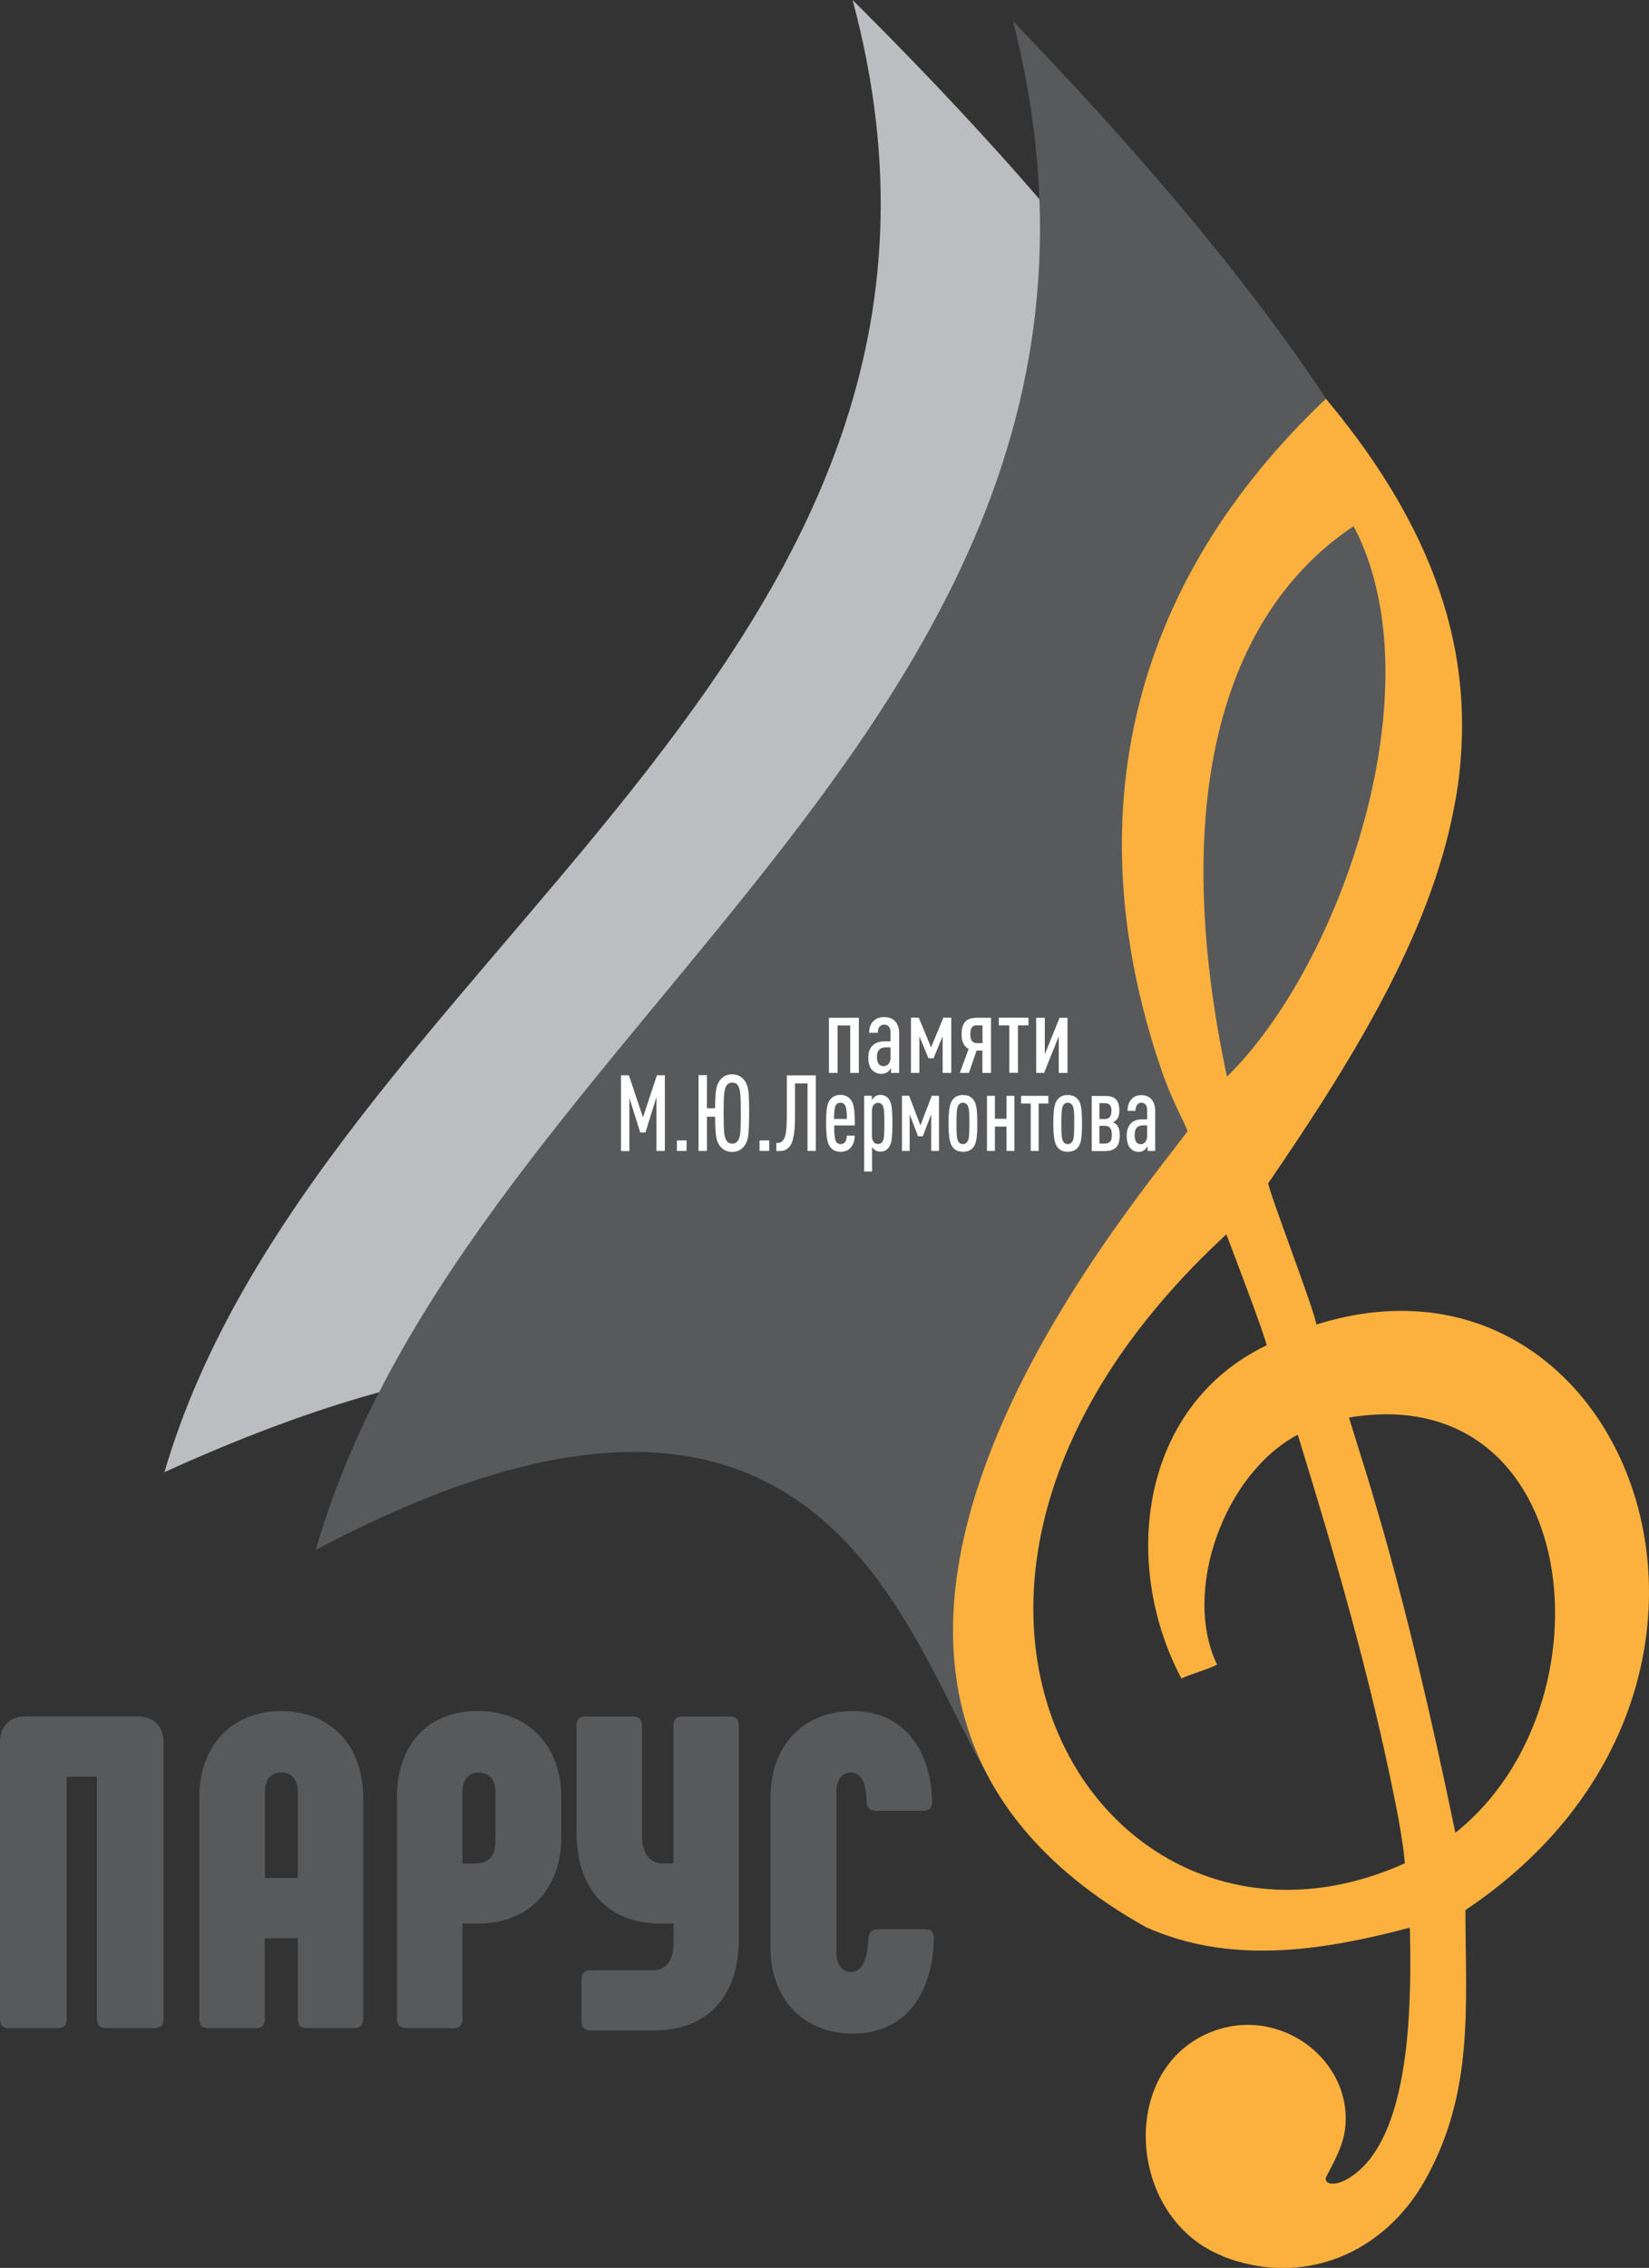
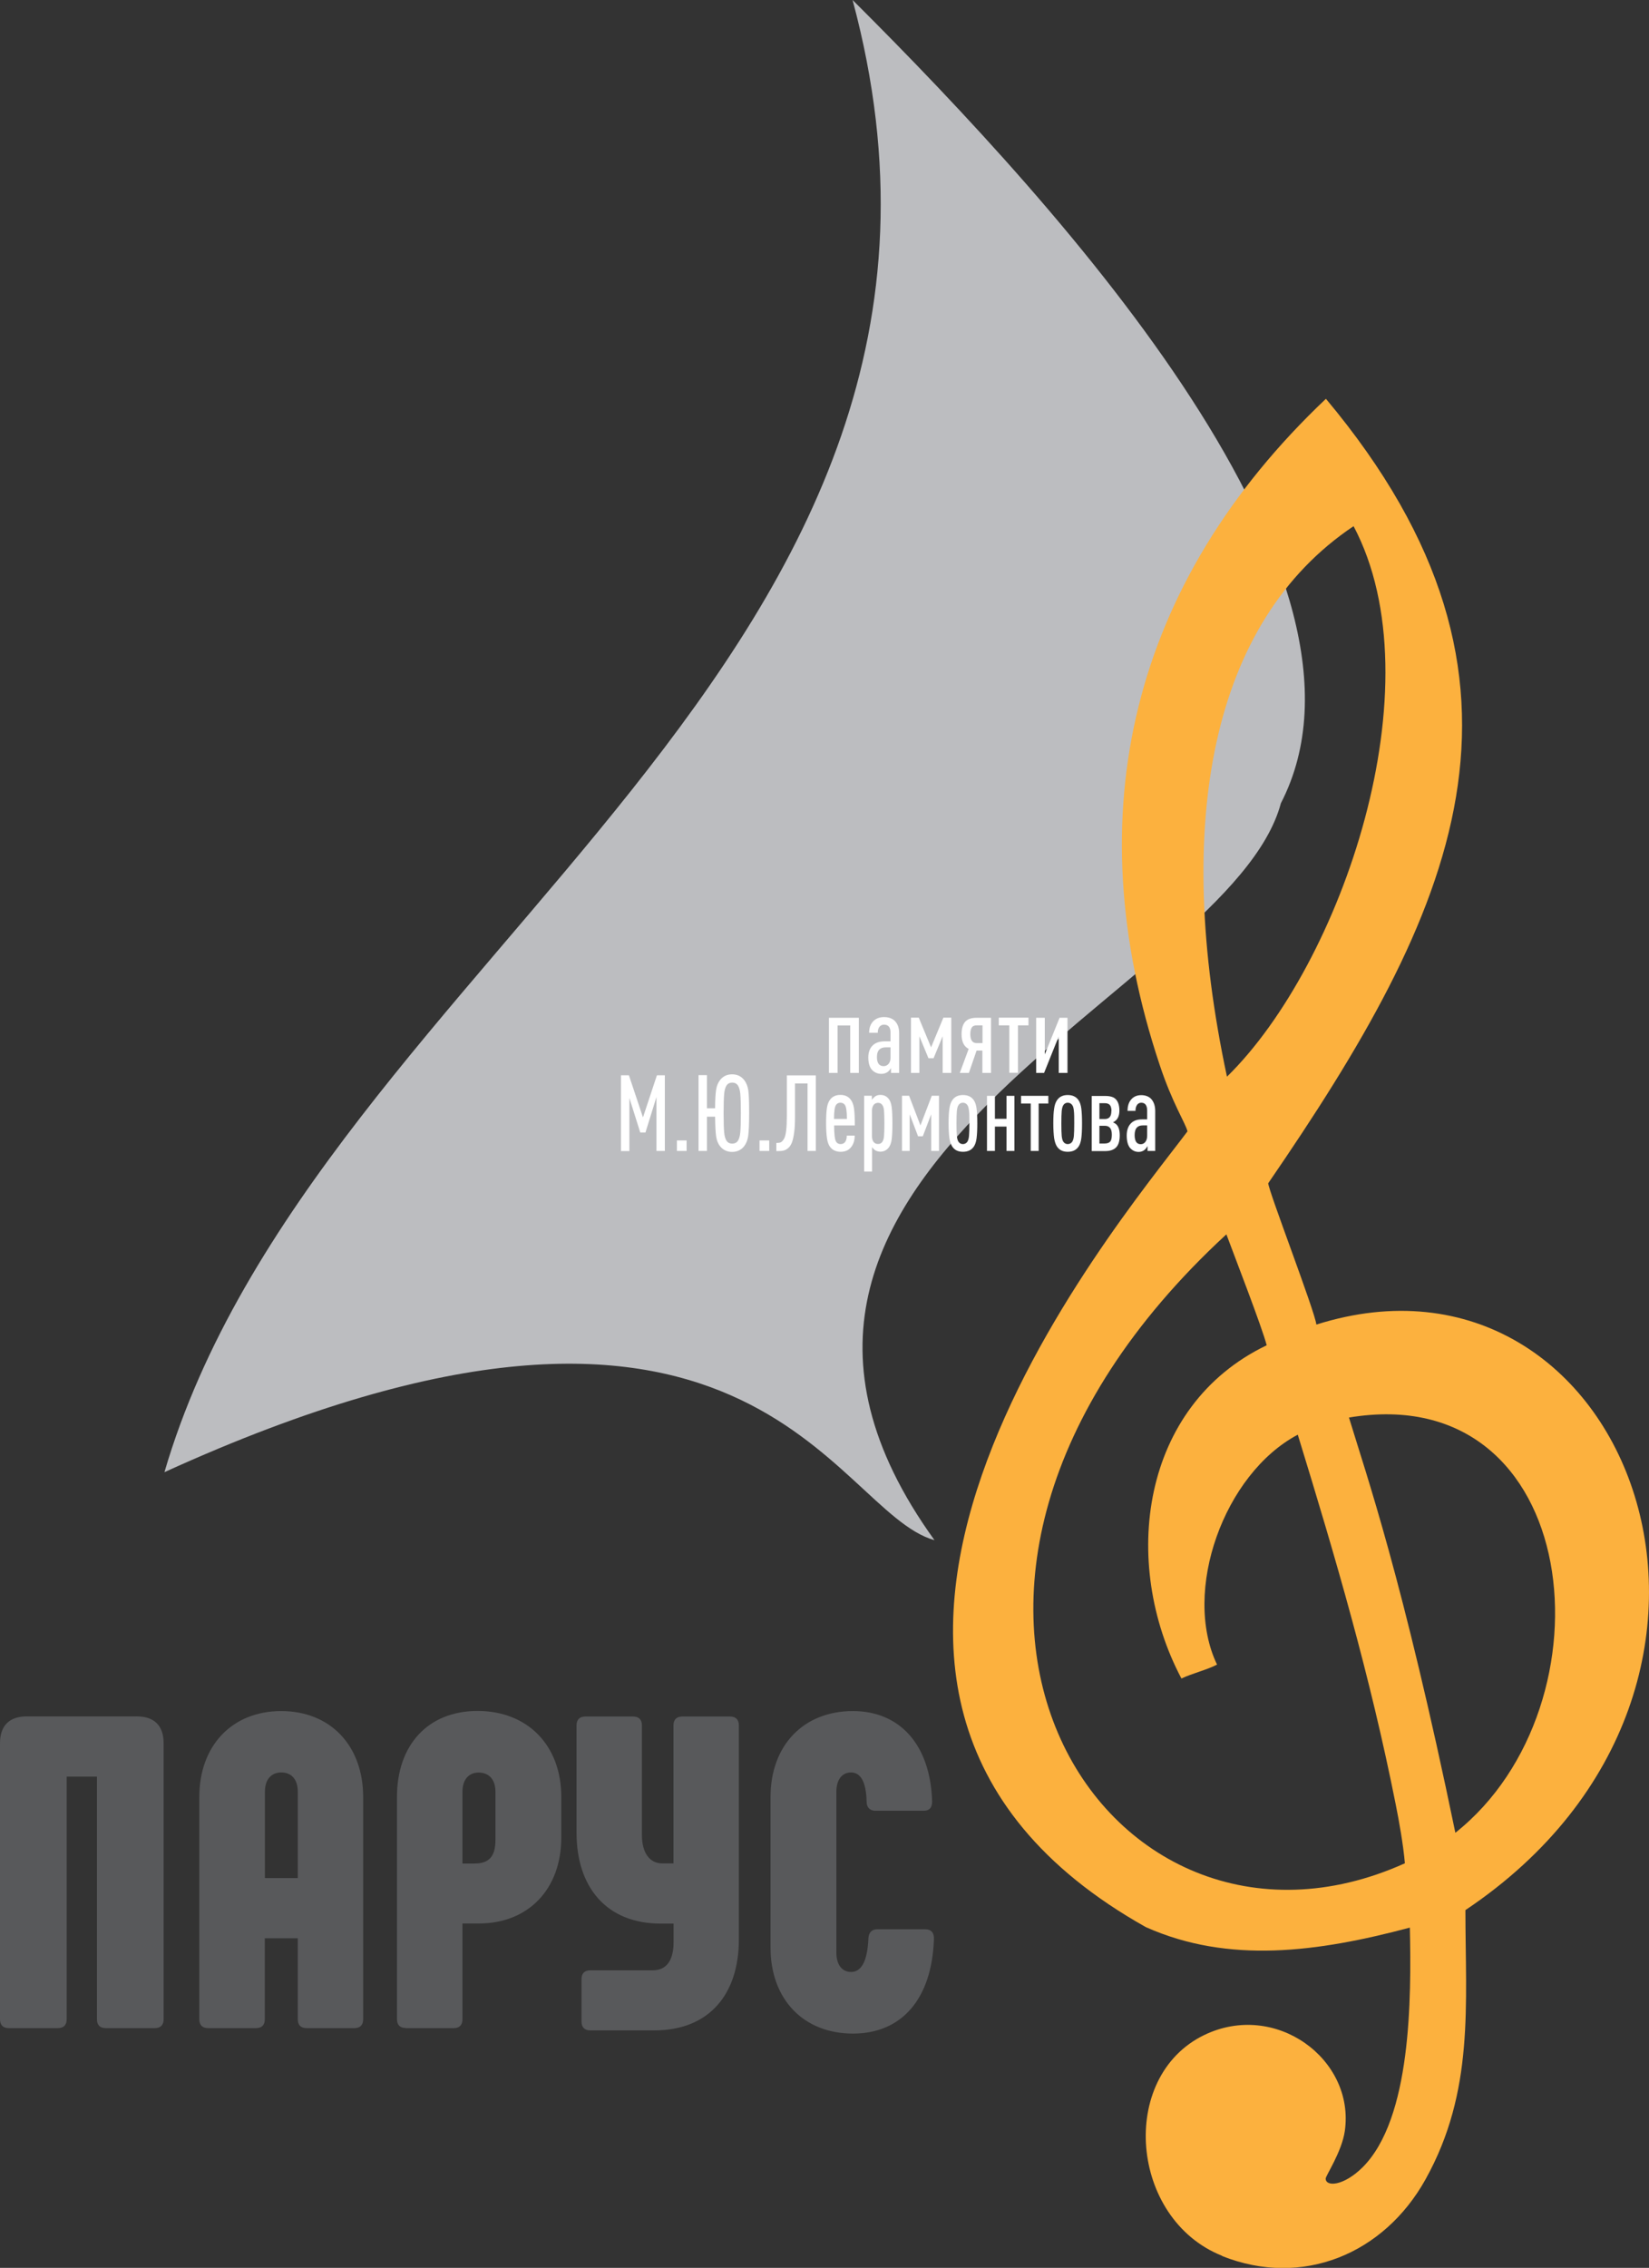
<svg xmlns="http://www.w3.org/2000/svg" id="Layer_2" data-name="Layer 2" viewBox="0 0 139.49 191.76">
  <rect x="0" y="0" width="139.49" height="191.76" fill="#333333" stroke="none" />
  <defs>
    <style> .cls-1, .cls-2, .cls-3 { fill-rule: evenodd; } .cls-1, .cls-2, .cls-3, .cls-4, .cls-5 { stroke-width: 0px; } .cls-1, .cls-4 { fill: #58595b; } .cls-2 { fill: #bcbdc0; } .cls-3 { fill: #fcb13e; } .cls-5 { fill: #fff; } </style>
  </defs>
  <g id="Layer_1-2" data-name="Layer 1">
    <path class="cls-2" d="M108.35,67.92c-4.32,16.12-51.98,30.87-29.3,62.31-8.66-2.41-15.55-28.33-65.14-5.75C26.67,80.86,87.14,55.78,72.12,0c18.27,18.19,46.01,48.97,36.23,67.92h0Z" />
-     <path class="cls-1" d="M121.5,72.33c-4.42,16.74-56.43,49.43-33.94,82.08-9.77-4.06-10.62-50.05-60.85-23.35C39.74,85.77,100.37,59.73,85.7,1.8c18.16,18.88,45.7,50.85,35.8,70.53h0Z" />
    <path class="cls-4" d="M.75,171.49h4.14c.49,0,.75-.26.75-.75v-20.52h2.56v20.52c0,.49.26.75.75.75h4.14c.49,0,.75-.26.75-.75v-23.35c0-1.47-.79-2.26-2.26-2.26H2.26c-1.47,0-2.26.79-2.26,2.26v23.35c0,.49.26.75.75.75h0ZM17.62,171.49h4.03c.49,0,.75-.26.75-.75v-6.85h2.79v6.85c0,.49.26.75.75.75h4.03c.49,0,.75-.26.75-.75v-18.79c0-4.37-2.79-7.27-6.93-7.27s-6.93,2.9-6.93,7.27v18.79c0,.49.26.75.75.75h0ZM22.41,158.8v-7.31c0-1.02.53-1.62,1.39-1.62s1.39.6,1.39,1.62v7.31h-2.79ZM34.34,171.49h4.03c.49,0,.75-.26.75-.75v-8.1h1.39c4.18,0,6.97-2.9,6.97-7.27v-3.43c0-4.37-2.86-7.27-7.08-7.27s-6.82,2.9-6.82,7.27v18.79c0,.49.26.75.75.75h0ZM39.12,157.56v-6.06c0-1.02.53-1.62,1.36-1.62.9,0,1.43.6,1.43,1.62v4.07c0,1.39-.53,2-1.77,2h-1.02ZM49.93,171.68h5.42c4.67,0,7.15-3.09,7.15-7.68v-18.11c0-.49-.26-.75-.75-.75h-4.03c-.49,0-.75.26-.75.75v11.67h-.94c-1.09,0-1.73-.9-1.73-2.41v-9.26c0-.49-.26-.75-.75-.75h-4.03c-.49,0-.75.26-.75.75v9.08c0,4.59,2.52,7.68,7.12,7.68h1.09v1.54c0,1.58-.6,2.41-1.77,2.41h-5.27c-.49,0-.75.26-.75.75v3.58c0,.49.26.75.75.75h0ZM72.15,171.95c4.14,0,6.67-2.94,6.85-7.95.04-.56-.23-.87-.72-.87h-4.07c-.45,0-.72.26-.75.75-.08,1.96-.6,2.86-1.47,2.86-.75,0-1.24-.6-1.24-1.62v-13.63c0-1.02.49-1.62,1.24-1.62.79,0,1.28.75,1.32,2.49,0,.49.3.75.75.75h4.07c.49,0,.72-.26.72-.79-.15-4.82-2.75-7.64-6.7-7.64-4.18,0-6.97,2.9-6.97,7.27v12.73c0,4.37,2.79,7.27,6.97,7.27h0Z" />
    <path class="cls-3" d="M114.11,119.86c19.85-3.31,22.61,24.32,9,35.11-4.46-21.56-7.53-30.26-9-35.11h0ZM103.38,190.74c-7.8-3.1-8.81-15.12-1.53-18.66,6.04-2.93,12.77,2.03,11.91,8.1-.25,1.76-1.62,3.79-1.62,4.03,0,.7,1.49.66,3.12-.95,4.14-4.12,4.13-14.31,4-20.27-7.82,2.08-15.33,3.08-22.33-.04-35.81-20.09-2.36-59.42,3.52-67.29-.17-.7-1.26-2.33-2.35-5.61-7.1-21.26-2.37-40.77,14.06-56.33,20.22,24.15,10.74,43.56-4.88,66.33,0,.59,3.99,10.94,4.07,11.95,26.42-8.34,41.16,30.39,12.61,49.51,0,8.01.78,15.3-3.37,22.76-3.52,6.33-10.43,9.19-17.21,6.49h0ZM99.93,141.93c.92-.44,2.14-.72,3.02-1.18-2.97-6.19.58-16.13,6.83-19.44,3.25,10.57,6.12,20.39,8.28,31.24.29,1.44.65,3.47.78,5-25.38,11.43-47.82-23.02-15.1-53.18.68,1.83,3.02,7.86,3.41,9.38-10.66,5.11-12.39,18.39-7.21,28.18h0ZM103.79,91.04c-4.57-21.39-1.37-38.46,10.71-46.55,7.1,13.42-1,37.04-10.71,46.55h0Z" />
    <path class="cls-5" d="M56.24,97.32h-.71v-4.56l-.93,3h-.44l-.92-2.92v4.49h-.71v-6.41h.67l1.19,3.56,1.18-3.56h.67v6.41h0ZM58.08,97.32h-.82v-.89h.82v.89h0ZM59.8,97.32h-.71v-6.41h.71v2.8h.69c0-.74.04-1.27.09-1.59.05-.32.17-.59.34-.81.25-.31.58-.47,1.01-.47s.76.16,1.01.47c.19.24.31.54.36.89.05.35.07.99.07,1.92s-.03,1.57-.08,1.93c-.05.36-.17.65-.35.88-.25.31-.59.47-1.01.47s-.76-.16-1.01-.47c-.18-.22-.29-.5-.34-.83-.05-.33-.08-.89-.09-1.68h-.69v2.91h0ZM62.62,95.77c.03-.31.05-.86.05-1.65s-.02-1.34-.05-1.65c-.03-.31-.1-.54-.2-.69-.11-.16-.27-.24-.48-.24s-.37.08-.48.24c-.1.15-.17.38-.2.69-.03.31-.05.86-.05,1.65s.02,1.34.05,1.65c.03.31.1.54.2.69.11.16.27.24.48.24s.37-.08.48-.24c.1-.15.17-.38.2-.69h0ZM65.07,97.32h-.82v-.89h.82v.89h0ZM69.02,97.32h-.71v-5.71h-1.06v2.83c0,.51-.02.95-.07,1.31-.05.36-.11.64-.19.85-.08.2-.18.36-.31.47-.13.11-.25.18-.37.21-.12.03-.26.05-.43.05h-.21v-.69h.07c.13,0,.24-.02.32-.06.08-.04.16-.13.25-.27.09-.14.15-.38.19-.7.04-.33.06-.75.06-1.27v-3.41h2.45v6.41h0ZM72.32,95.16h-1.76c0,.76.06,1.21.17,1.38.08.13.21.2.38.2.16,0,.29-.06.38-.18.09-.12.14-.3.14-.54h.67c0,.43-.12.78-.35,1.03-.2.23-.49.34-.84.34s-.65-.12-.85-.36c-.15-.17-.25-.42-.3-.75-.05-.32-.08-.76-.08-1.3s.02-.98.07-1.3c.05-.32.15-.57.3-.74.2-.24.48-.36.84-.36s.64.12.84.36c.15.17.26.43.31.77.05.34.07.82.07,1.45h0ZM71.64,94.61c0-.64-.06-1.03-.17-1.18-.09-.13-.22-.19-.38-.19s-.28.06-.37.19c-.11.14-.17.54-.17,1.18h1.08ZM75.43,93.63c.04.31.06.76.06,1.35s-.02,1.04-.06,1.35c-.04.31-.13.54-.25.7-.18.23-.42.35-.71.35-.17,0-.33-.05-.46-.13-.09-.07-.17-.15-.24-.26v2.07h-.67v-6.41h.65v.36c.03-.07.12-.17.26-.29.14-.1.29-.14.46-.14.3,0,.53.11.71.34.13.16.21.4.25.71h0ZM74.78,96.07c.02-.22.03-.58.03-1.08s-.01-.87-.03-1.08c-.02-.22-.07-.38-.14-.47-.09-.13-.21-.19-.36-.19-.14,0-.26.05-.35.14-.11.12-.17.3-.17.53v2.13c0,.24.05.42.17.54.09.1.2.14.35.14.15,0,.28-.06.36-.19.07-.1.12-.25.14-.47h0ZM79.43,97.32h-.66v-3.1l-.71,1.86h-.4l-.71-1.86v3.1h-.65v-4.67h.6l.96,2.51.96-2.51h.61v4.67h0ZM82.61,93.74c.04.31.06.72.06,1.25s-.02.94-.06,1.25c-.04.31-.12.55-.24.72-.2.29-.5.43-.91.43s-.7-.14-.9-.43c-.12-.17-.2-.42-.25-.72-.04-.31-.07-.72-.07-1.25s.02-.94.07-1.25c.04-.31.13-.55.25-.72.2-.29.5-.43.9-.43s.71.14.91.43c.12.17.2.41.24.72h0ZM82,94.99c0-.49,0-.84-.03-1.06s-.06-.39-.14-.49c-.09-.13-.22-.2-.38-.2s-.28.07-.37.2c-.07.11-.12.28-.14.51-.02.23-.03.58-.03,1.05s.01.82.03,1.04c.02.23.07.4.14.5.09.13.21.2.37.2s.29-.07.38-.2c.07-.11.12-.27.14-.5.02-.22.03-.57.03-1.05h0ZM85.81,97.32h-.67v-2.06h-.98v2.06h-.67v-4.66h.67v1.94h.98v-1.94h.67v4.66h0ZM88.68,93.31h-.82v4.01h-.67v-4.01h-.82v-.65h2.31v.65h0ZM91.47,93.74c.04.31.06.72.06,1.25s-.02.94-.06,1.25c-.04.31-.12.55-.24.72-.2.29-.5.43-.91.43s-.7-.14-.9-.43c-.12-.17-.2-.42-.25-.72-.04-.31-.07-.72-.07-1.25s.02-.94.07-1.25c.04-.31.13-.55.25-.72.2-.29.5-.43.9-.43s.71.14.91.43c.12.17.2.41.24.72h0ZM90.87,94.99c0-.49,0-.84-.03-1.06-.02-.22-.06-.39-.14-.49-.09-.13-.22-.2-.38-.2s-.28.07-.37.2c-.07.11-.12.28-.14.51-.02.23-.03.58-.03,1.05s.01.82.03,1.04c.02.23.07.4.14.5.09.13.21.2.37.2s.29-.07.38-.2c.07-.11.12-.27.14-.5.02-.22.03-.57.03-1.05h0ZM94.72,95.99c0,.47-.1.82-.31,1.03-.2.2-.5.31-.92.31h-1.14v-4.66h1.14c.42,0,.73.09.9.28.2.21.3.53.3.95,0,.36-.09.63-.28.82-.09.08-.17.14-.26.18.12.05.21.11.28.17.19.19.29.49.29.93h0ZM94.05,95.94c0-.26-.05-.45-.15-.57-.1-.12-.25-.18-.46-.18h-.44v1.5h.44c.21,0,.37-.05.47-.16.1-.11.14-.31.14-.59h0ZM94.02,93.95c0-.25-.05-.42-.14-.52s-.23-.15-.43-.15h-.45v1.34h.45c.38,0,.56-.22.56-.67h0ZM97.71,97.32h-.64v-.41c-.07.12-.15.23-.25.32-.14.11-.31.17-.5.17-.3,0-.54-.12-.74-.35-.18-.23-.27-.58-.27-1.04s.13-.81.38-1.05c.22-.21.52-.31.91-.31h.44v-.74c0-.44-.17-.67-.5-.67-.13,0-.24.05-.33.15-.1.12-.16.3-.16.54h-.67c0-.42.11-.75.33-.99.21-.23.49-.34.83-.34s.64.11.84.32c.23.26.34.6.34,1.03v3.38h0ZM97.04,96.02v-.86h-.38c-.21,0-.37.06-.48.17-.13.13-.2.35-.2.64,0,.52.17.78.52.78.16,0,.29-.07.39-.2.1-.13.15-.31.15-.53h0Z" />
    <path class="cls-5" d="M72.65,90.72h-.73v-4.01h-1.07v4.01h-.73v-4.66h2.53v4.66h0ZM76.06,90.72h-.69v-.41c-.07.12-.16.23-.27.32-.15.11-.33.17-.55.17-.32,0-.59-.12-.8-.35-.2-.23-.3-.58-.3-1.04s.14-.81.41-1.05c.24-.21.57-.31.99-.31h.48v-.74c0-.44-.18-.67-.55-.67-.14,0-.26.05-.36.15-.11.12-.17.3-.17.54h-.73c0-.42.12-.75.36-.99.23-.23.53-.34.9-.34.39,0,.69.11.91.32.25.26.37.6.37,1.03v3.38h0ZM75.33,89.42v-.86h-.41c-.23,0-.4.06-.52.17-.14.13-.22.34-.22.64,0,.52.19.78.57.78.17,0,.31-.07.42-.2.11-.13.16-.31.16-.53h0ZM80.46,90.72h-.72v-3.1l-.77,1.86h-.43l-.77-1.86v3.1h-.71v-4.67h.66l1.04,2.51,1.04-2.51h.67v4.67h0ZM83.83,90.72h-.73v-1.89h-.49l-.65,1.89h-.77l.75-2.03c-.4-.2-.6-.61-.6-1.24,0-.46.1-.81.29-1.04.2-.23.52-.35.98-.35h1.22v4.66h0ZM83.11,88.19v-1.49h-.49c-.2,0-.34.06-.42.19-.08.13-.12.31-.12.56,0,.5.18.75.54.75h.49ZM87,86.7h-.89v4.01h-.73v-4.01h-.89v-.65h2.51v.65h0ZM90.3,90.72h-.74v-3.09l-1.24,3.09h-.67v-4.66h.73v3.09l1.25-3.09h.67v4.66h0Z" />
  </g>
</svg>